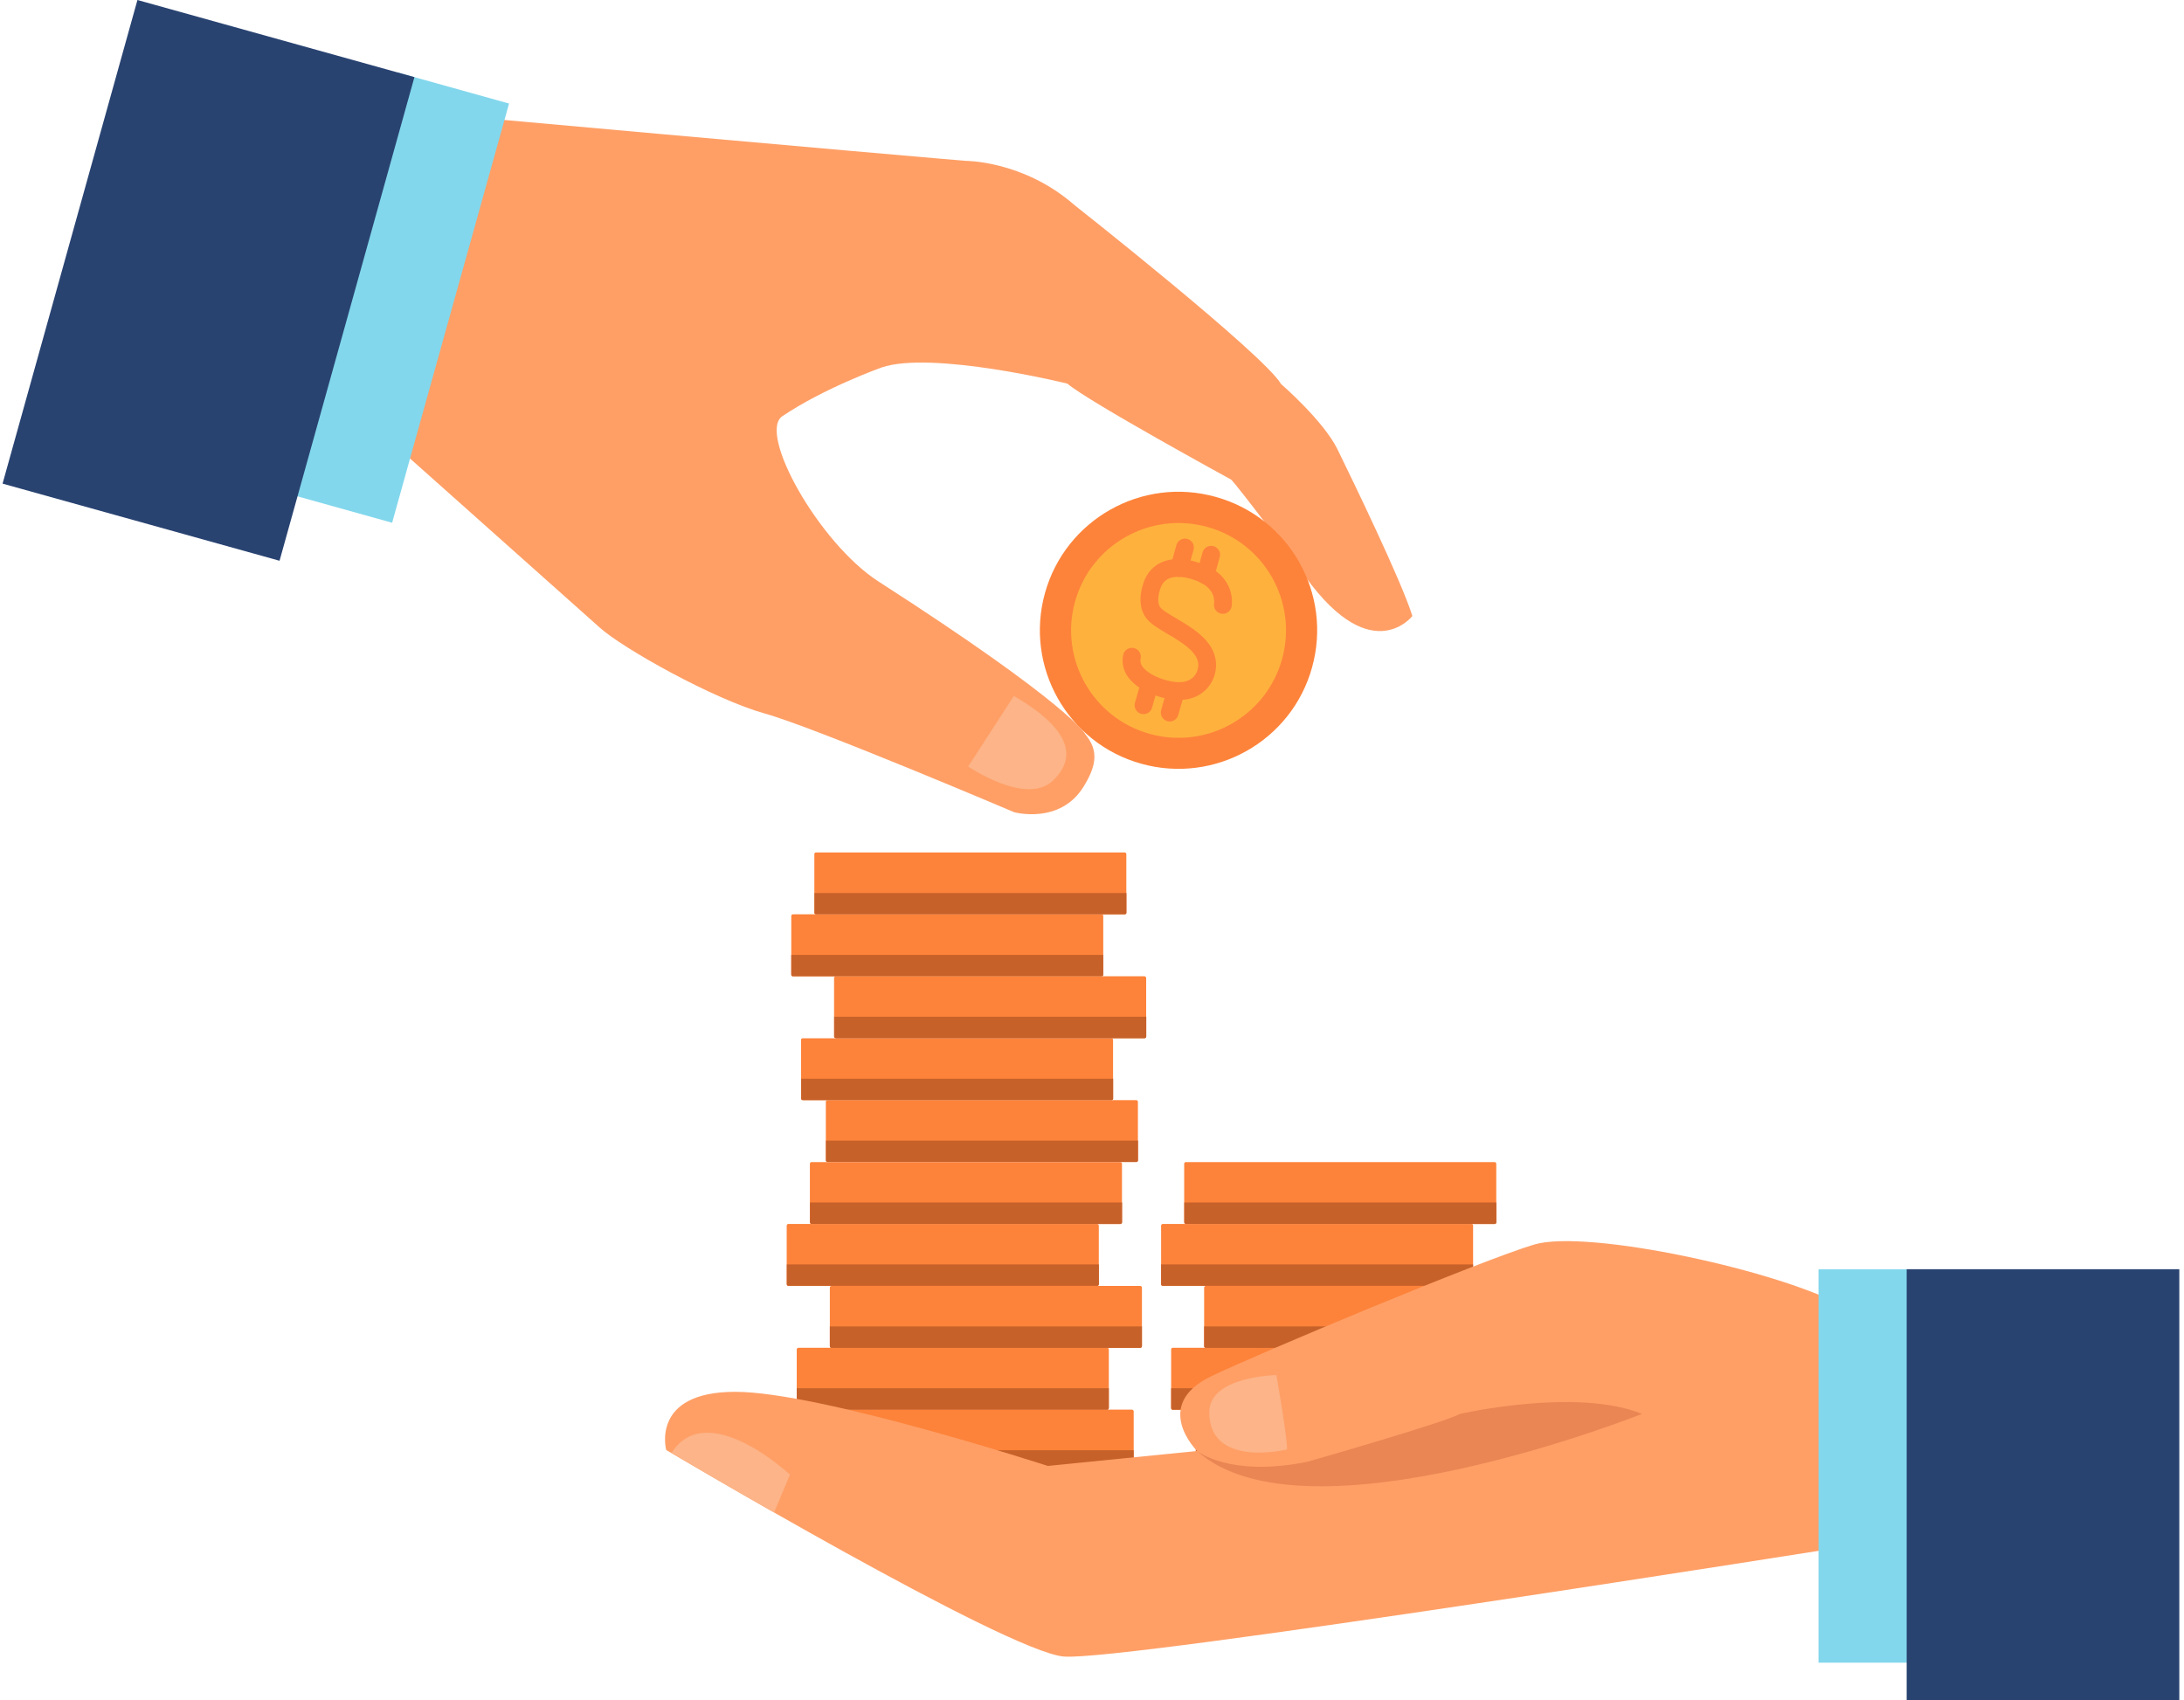
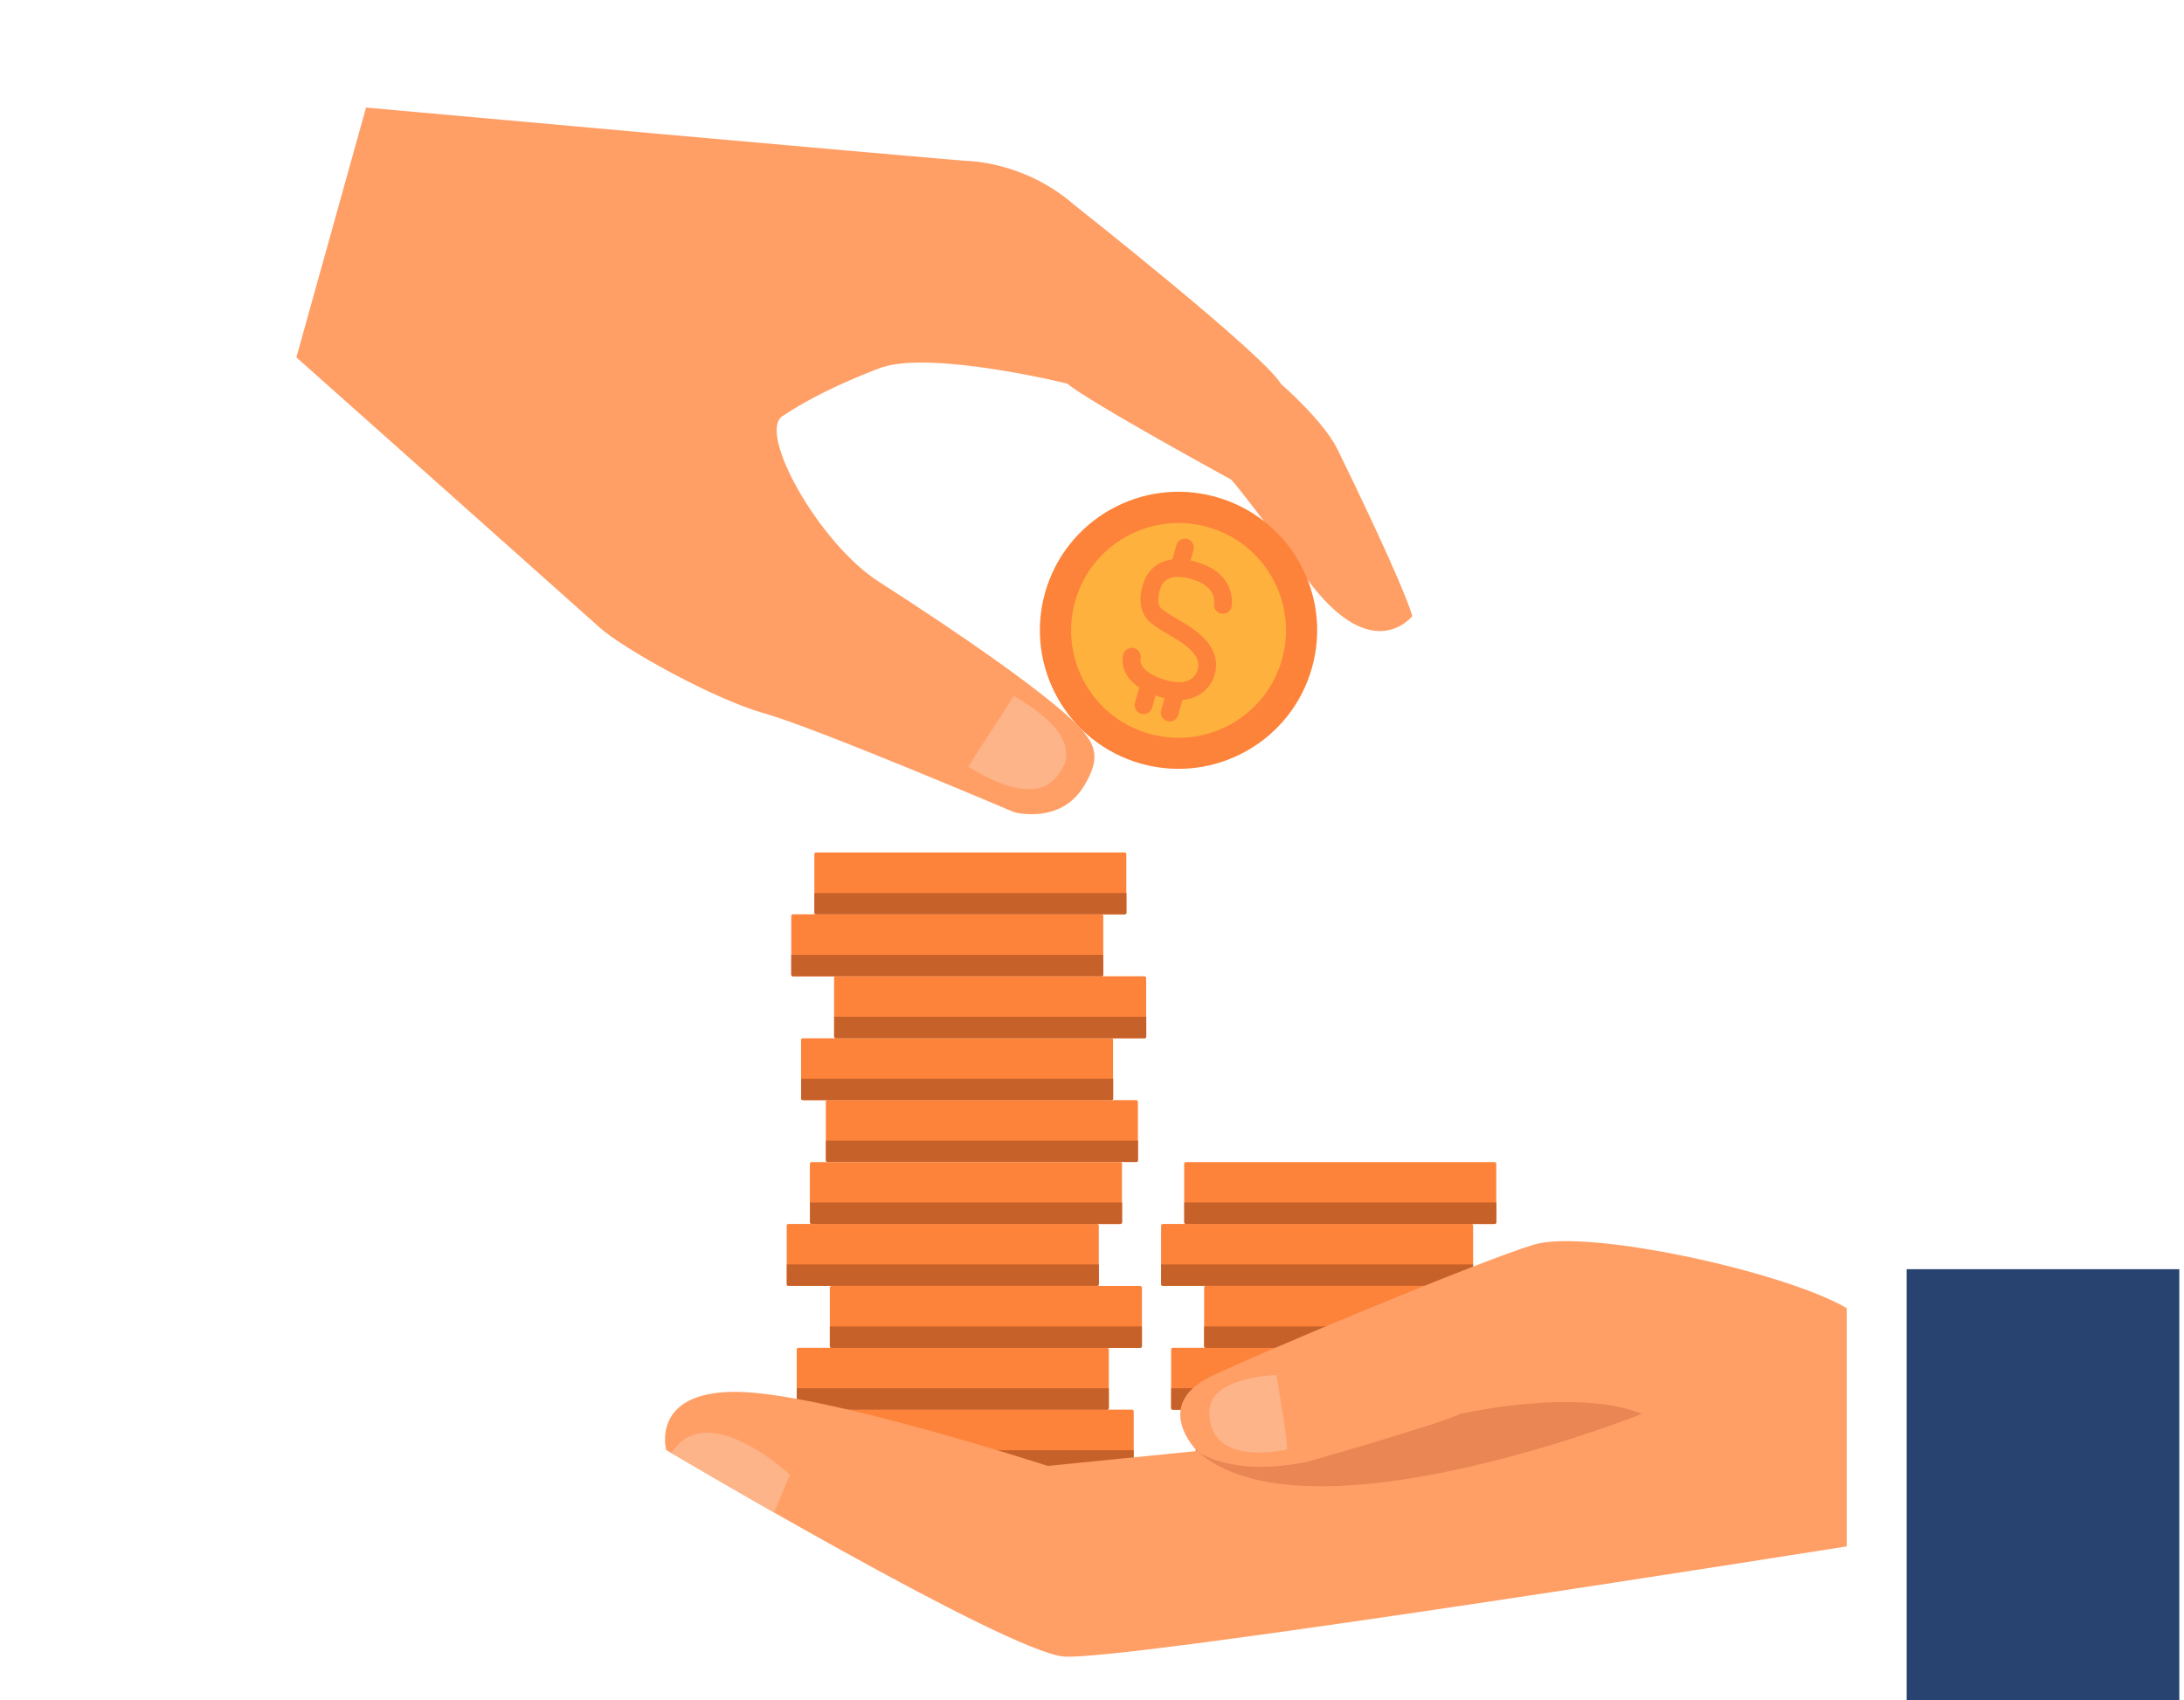
<svg xmlns="http://www.w3.org/2000/svg" xmlns:xlink="http://www.w3.org/1999/xlink" version="1.1" id="Layer_1" x="0px" y="0px" viewBox="0 0 195.94 152.53" style="enable-background:new 0 0 195.94 152.53;" xml:space="preserve">
  <style type="text/css">
	.st0{fill:url(#SVGID_1_);}
	.st1{fill:url(#SVGID_00000093898360425809383900000007367714435384566958_);}
	.st2{fill:#006FB3;}
	.st3{clip-path:url(#SVGID_00000165944916510273236550000005395810771095625150_);}
	.st4{opacity:0.3;}
	.st5{clip-path:url(#SVGID_00000003105181249930062290000016785729916746648480_);fill:none;stroke:#1D1D1D;stroke-width:3.588;}
	.st6{clip-path:url(#SVGID_00000145059093363574231780000008748915374189093554_);fill:#FFFFFF;}
	.st7{clip-path:url(#SVGID_00000145059093363574231780000008748915374189093554_);}
	.st8{clip-path:url(#SVGID_00000096766435516519080260000004384007520204414604_);fill:#FFFFFF;}
	.st9{clip-path:url(#SVGID_00000096766435516519080260000004384007520204414604_);fill:#FFA42F;}
	.st10{clip-path:url(#SVGID_00000096766435516519080260000004384007520204414604_);fill:#0072B5;}
	.st11{fill:#00457C;}
	.st12{fill:#35A732;}
	.st13{fill:#5ABDBF;}
	.st14{fill:#9CC650;}
	.st15{fill:#FFFFFF;}
	.st16{fill:none;stroke:#AEAEAF;stroke-width:0.564;stroke-miterlimit:10;}
	.st17{fill:#E6F1F8;}
	.st18{fill:#F1F4F8;}
	.st19{fill:#FBB146;}
	.st20{fill:#FF9340;}
	.st21{fill:#CB3F8F;}
	.st22{fill:#735DBA;}
	.st23{fill:#00B6E1;}
	.st24{fill:#243239;}
	.st25{fill:#4E4F51;}
	.st26{opacity:0.15;fill:#FFFFFF;}
	.st27{opacity:0.4;fill:#FFFFFF;}
	.st28{fill:url(#SVGID_00000045579454561943560160000017458363818330356611_);}
	.st29{fill:#D6D6D6;}
	.st30{clip-path:url(#XMLID_00000096742911203817960420000003957681341342585275_);}
	.st31{fill:#787878;}
	.st32{fill:#C0C0C0;}
	.st33{fill:#E8E8E8;}
	.st34{fill:#A9EFF4;}
	.st35{fill:url(#XMLID_00000095331112687381693870000000431681762188677001_);}
	.st36{fill:url(#XMLID_00000077312508928044588010000002580168075182355851_);}
	.st37{fill:url(#XMLID_00000145752179878240339850000004537841170118579585_);}
	.st38{fill:url(#XMLID_00000070836975411303738180000012380579223171421088_);}
	.st39{fill:url(#XMLID_00000041258740529881197660000012336291179474170004_);}
	.st40{fill:url(#XMLID_00000093166628807850792060000002369620022909426073_);}
	.st41{fill:url(#XMLID_00000017474328349379014290000012042307360201983364_);}
	.st42{fill:url(#XMLID_00000052785018604933644410000015757963795085046968_);}
	.st43{fill:url(#XMLID_00000062896729539323692960000015665371204070580893_);}
	.st44{fill:url(#XMLID_00000172398597808573999110000003811693039824652193_);}
	.st45{fill:url(#XMLID_00000092458294532163699740000003540066780683808130_);}
	.st46{fill:url(#XMLID_00000127734760917190672540000016662245713938565277_);}
	.st47{fill:url(#XMLID_00000146498142508405235650000008199663265248164512_);}
	.st48{fill:url(#XMLID_00000180337728964401542350000008464792217348337317_);}
	.st49{fill:url(#XMLID_00000006679917736637280030000003918220960433484472_);}
	.st50{fill:url(#XMLID_00000080181767749235284260000012220071101558919814_);}
	.st51{fill:url(#XMLID_00000075132364844879801370000002085832904720379070_);}
	.st52{fill:url(#XMLID_00000121995703387005118880000006815361868562672785_);}
	.st53{fill:url(#XMLID_00000160878139251543388380000009550617509979230863_);}
	.st54{fill:url(#XMLID_00000146494448868393940110000007707852554827065767_);}
	.st55{fill:url(#XMLID_00000076565910616166331100000002423421532628829602_);}
	.st56{fill:url(#XMLID_00000097462347997949043870000016879765912190702745_);}
	.st57{fill:url(#XMLID_00000057837923426566712240000004343650166657904821_);}
	.st58{fill:url(#XMLID_00000142881215430247537300000009610516328694862241_);}
	.st59{fill:url(#XMLID_00000150080316362075714650000001932758566452291235_);}
	.st60{fill:url(#XMLID_00000152978367732003374320000017695805220693408692_);}
	.st61{fill:url(#XMLID_00000076571356627188700450000016078055861063459468_);}
	.st62{fill:url(#XMLID_00000109021030014728214490000014613701539776838838_);}
	.st63{fill:url(#XMLID_00000139289461175636145550000017262925176834343098_);}
	.st64{fill:url(#XMLID_00000110443278758225444090000005815876720426219664_);}
	.st65{fill:url(#XMLID_00000054247557314326776640000009826962331042998192_);}
	.st66{fill:url(#XMLID_00000047028363635433525260000007112581011793489814_);}
	.st67{fill:url(#XMLID_00000047779110937592025410000011126318345538308240_);}
	.st68{fill:url(#XMLID_00000154399766873913457020000013087581360427724949_);}
	.st69{fill:url(#XMLID_00000059282885980085266670000002371192191395880595_);}
	.st70{fill:url(#XMLID_00000156578466274437504240000001896201701821868166_);}
	.st71{fill:url(#XMLID_00000137130218247546106720000001219605871121520782_);}
	.st72{fill:url(#XMLID_00000146483966153991340300000017450493629026097552_);}
	.st73{fill:url(#XMLID_00000083771540011437655910000018224288079182194822_);}
	.st74{fill:url(#XMLID_00000054258483663416978200000006678072532441721759_);}
	.st75{fill:url(#XMLID_00000135678157226808746730000003731506498556095621_);}
	.st76{fill:url(#XMLID_00000137091583586183579670000007491066154481645198_);}
	.st77{fill:url(#XMLID_00000008146704320188991300000013178526917592966284_);}
	.st78{fill:url(#XMLID_00000176016896184590807450000018319247665948356789_);}
	.st79{fill:url(#XMLID_00000163050703986602760060000003341293012874017716_);}
	.st80{fill:url(#XMLID_00000141448127067331738600000006623409261612749955_);}
	.st81{fill:url(#XMLID_00000037657079083937892420000000070037816998908297_);}
	.st82{opacity:0.32;}
	.st83{fill:#FFF7B8;}
	.st84{fill:#818181;}
	.st85{fill:#FFF6CC;}
	.st86{opacity:0.5;fill:#D6D6D6;}
	.st87{fill:none;}
	.st88{opacity:0.45;clip-path:url(#SVGID_00000166640075895797839900000015952268352506009741_);}
	.st89{fill:url(#XMLID_00000170973732227901173930000010476915636394093235_);}
	.st90{fill:url(#XMLID_00000149340578871980794560000015656233300132899749_);}
	.st91{fill:url(#XMLID_00000124136580886945266690000009016868894805646009_);}
	.st92{fill:url(#XMLID_00000011719144723018771550000004104319168546872448_);}
	.st93{fill:url(#XMLID_00000045589949714679557150000017488739657292491144_);}
	.st94{fill:url(#XMLID_00000041289280464210673730000013030359698108252552_);}
	.st95{fill:url(#XMLID_00000088103377487689947530000006747557186602856604_);}
	.st96{fill:url(#XMLID_00000158725919106172527540000003411043577668393351_);}
	.st97{fill:url(#XMLID_00000113314033532740299380000007150867065888161465_);}
	.st98{fill:url(#XMLID_00000114755173665946911690000006806948395348365986_);}
	.st99{fill:url(#XMLID_00000140701017501642000520000017922266493931260569_);}
	.st100{fill:url(#XMLID_00000005228493739438160540000013957855935802494336_);}
	.st101{fill:url(#XMLID_00000142134048165171678650000007696754172502018698_);}
	.st102{fill:url(#XMLID_00000036244833048842792950000017503305514149963197_);}
	.st103{fill:url(#XMLID_00000013893630363508199810000009909044469829595018_);}
	.st104{fill:url(#XMLID_00000021798651378777014380000003865666334799936945_);}
	.st105{fill:url(#XMLID_00000031183133577243275450000001740926301367220889_);}
	.st106{fill:url(#XMLID_00000158712745881392121240000011241414978823785885_);}
	.st107{fill:url(#XMLID_00000028292948676496044060000009364791085878021556_);}
	.st108{fill:url(#XMLID_00000081640489559853854290000011973454777214496443_);}
	.st109{fill:url(#XMLID_00000063633661067618814100000013181609012392014515_);}
	.st110{fill:url(#XMLID_00000137828063655082656490000005928618028141240995_);}
	.st111{fill:url(#XMLID_00000135660406481044568560000015366402686631842726_);}
	.st112{fill:url(#XMLID_00000007401052576858092350000008348502544031403184_);}
	.st113{fill:url(#XMLID_00000005233606230523630220000011722288166076007570_);}
	.st114{fill:url(#XMLID_00000111888665160710362630000011803550320747646864_);}
	.st115{fill:url(#XMLID_00000032644310461147077070000018446010664350668183_);}
	.st116{fill:url(#XMLID_00000076591878744981993820000016381972743049170335_);}
	.st117{fill:url(#XMLID_00000062911942235232935290000017992311941381649055_);}
	.st118{fill:url(#XMLID_00000055685940414690380840000010977193308752699282_);}
	.st119{fill:url(#XMLID_00000001663314089813162750000011545071568815007671_);}
	.st120{fill:url(#XMLID_00000066511674277823149520000011904934622452735385_);}
	.st121{fill:url(#XMLID_00000072984997732744100840000000986437704995432113_);}
	.st122{fill:url(#XMLID_00000079473799148881330470000004624099768178026393_);}
	.st123{fill:url(#XMLID_00000108268672261711417450000017852452166772257170_);}
	.st124{fill:url(#XMLID_00000092419706708290170740000001385142977903473310_);}
	.st125{fill:url(#XMLID_00000109019291470330827740000012592855942831500207_);}
	.st126{fill:url(#XMLID_00000117653282124054127290000006091015779361563278_);}
	.st127{fill:url(#XMLID_00000170278331939872427460000003047032098767293616_);}
	.st128{fill:url(#XMLID_00000152245178255481268380000015914900396632639679_);}
	.st129{fill:url(#XMLID_00000150796096416105947870000008584594899485838759_);}
	.st130{fill:url(#XMLID_00000110470874249207809900000005527960827072559536_);}
	.st131{fill:url(#XMLID_00000051342563606681390400000010418606860048911004_);}
	.st132{fill:url(#XMLID_00000135665417361034061430000012562015840152354947_);}
	.st133{fill:url(#XMLID_00000040568973489502808240000017566540721368820619_);}
	.st134{fill:url(#XMLID_00000055701542800011233940000016504478406013834883_);}
	.st135{fill:url(#XMLID_00000094617804154472772530000005419429017262411919_);}
	.st136{filter:url(#Adobe_OpacityMaskFilter);}
	.st137{mask:url(#SVGID_00000106127534215153353810000005925680844555072688_);}
	.st138{fill:#707070;}
	.st139{filter:url(#Adobe_OpacityMaskFilter_00000094603343801543826050000017746390959399227281_);}
	.st140{mask:url(#SVGID_00000026164866958248499460000001509956234566169474_);}
	.st141{filter:url(#Adobe_OpacityMaskFilter_00000048469607450605314880000010857423127331228575_);}
	.st142{mask:url(#SVGID_00000145765022934307628240000009765177758728001440_);}
	.st143{filter:url(#Adobe_OpacityMaskFilter_00000091008310250227524380000005835247117817560241_);}
	.st144{mask:url(#SVGID_00000064355421057854708150000015287831162694063004_);}
	.st145{filter:url(#Adobe_OpacityMaskFilter_00000115512977661858431810000004843638178684200638_);}
	.st146{mask:url(#SVGID_00000031892311838137006660000002176829879756648066_);}
	.st147{filter:url(#Adobe_OpacityMaskFilter_00000090262566734197757060000002870441936983219095_);}
	.st148{mask:url(#SVGID_00000042707661737971732910000013675099576108690562_);}
	.st149{fill:url(#SVGID_00000020369921066898943630000014830792145620282527_);}
	.st150{fill:url(#SVGID_00000142139578475056821320000014452337518353949095_);}
	.st151{fill:url(#SVGID_00000072271842745820204140000009420684717666522293_);}
	.st152{fill:url(#SVGID_00000077293142441146134610000017938495088374979237_);}
	.st153{fill:url(#SVGID_00000023248114465021933180000012986314285188633747_);}
	.st154{fill:url(#SVGID_00000086668997127637397400000004977740306449403794_);}
	.st155{fill:url(#SVGID_00000074414964989365656070000006302442581460735921_);}
	.st156{fill:url(#SVGID_00000062173041773248275340000007965352526533480833_);}
	.st157{fill:url(#SVGID_00000011715629608201571980000009115948293290250902_);}
	.st158{fill:url(#SVGID_00000115479169838543729950000014032294901856844937_);}
	.st159{fill:url(#SVGID_00000156548331754147424410000011011048240026279047_);}
	.st160{fill:#39383A;}
	.st161{clip-path:url(#SVGID_00000181082464538587458030000008963265836063345330_);}
	.st162{clip-path:url(#SVGID_00000087407259851300659990000014047969172476444296_);fill:#FFFFFF;}
	.st163{clip-path:url(#SVGID_00000087407259851300659990000014047969172476444296_);}
	.st164{clip-path:url(#SVGID_00000026867418036302143610000014476882020249920952_);fill:#FFFFFF;}
	.st165{clip-path:url(#SVGID_00000026867418036302143610000014476882020249920952_);fill:#FFA42F;}
	.st166{clip-path:url(#SVGID_00000026867418036302143610000014476882020249920952_);fill:#0072B5;}
	.st167{clip-path:url(#SVGID_00000095311382388427260420000000483967835525920661_);}
	.st168{fill:url(#SVGID_00000168798510981821380160000006889141933024184450_);}
	.st169{fill:none;stroke:#FFFFFF;stroke-width:2.845;stroke-linecap:round;stroke-linejoin:round;stroke-miterlimit:10;}
	.st170{opacity:0.17;fill:#FFFFFF;}
	.st171{fill:url(#SVGID_00000173119486773036028240000018090973253723323839_);}
	.st172{fill:#C7CBDB;}
	.st173{fill:#686B75;}
	.st174{fill:url(#SVGID_00000150809440393471388870000010353585117191645621_);}
	.st175{fill:url(#SVGID_00000070080451941942695470000013343263395203042217_);}
	.st176{fill:url(#SVGID_00000074404842063387633600000014726412636810849710_);}
	.st177{fill:url(#SVGID_00000072998729538059487400000002286505081879195015_);}
	.st178{fill:#5F2E14;}
	.st179{fill:#C8854D;}
	.st180{fill:#897051;}
	.st181{fill:#BB996F;}
	.st182{opacity:0.4;}
	.st183{opacity:0;fill:#FFFFFF;}
	.st184{opacity:0.014;fill:#FEFEFE;}
	.st185{opacity:0.029;fill:#FEFDFD;}
	.st186{opacity:0.043;fill:#FDFDFC;}
	.st187{opacity:0.057;fill:#FDFCFB;}
	.st188{opacity:0.071;fill:#FCFBFA;}
	.st189{opacity:0.086;fill:#FCFAF9;}
	.st190{opacity:0.1;fill:#FBF9F8;}
	.st191{opacity:0.114;fill:#FBF8F7;}
	.st192{opacity:0.129;fill:#FAF8F6;}
	.st193{opacity:0.143;fill:#F9F7F5;}
	.st194{opacity:0.157;fill:#F9F6F4;}
	.st195{opacity:0.171;fill:#F8F5F3;}
	.st196{opacity:0.186;fill:#F8F4F2;}
	.st197{opacity:0.2;fill:#F7F4F1;}
	.st198{opacity:0.214;fill:#F7F3F0;}
	.st199{opacity:0.229;fill:#F6F2EF;}
	.st200{opacity:0.243;fill:#F6F1EE;}
	.st201{opacity:0.257;fill:#F5F0ED;}
	.st202{opacity:0.271;fill:#F4F0EC;}
	.st203{opacity:0.286;fill:#F4EFEB;}
	.st204{opacity:0.3;fill:#F3EEEA;}
	.st205{opacity:0.314;fill:#F3EDE9;}
	.st206{opacity:0.329;fill:#F2ECE8;}
	.st207{opacity:0.343;fill:#F2EBE7;}
	.st208{opacity:0.357;fill:#F1EBE6;}
	.st209{opacity:0.371;fill:#F1EAE5;}
	.st210{opacity:0.386;fill:#F0E9E4;}
	.st211{opacity:0.4;fill:#EFE8E3;}
	.st212{opacity:0.414;fill:#EFE7E2;}
	.st213{opacity:0.429;fill:#EEE7E1;}
	.st214{opacity:0.443;fill:#EEE6E0;}
	.st215{opacity:0.457;fill:#EDE5DF;}
	.st216{opacity:0.471;fill:#EDE4DE;}
	.st217{opacity:0.486;fill:#ECE3DD;}
	.st218{opacity:0.5;fill:#ECE3DD;}
	.st219{opacity:0.514;fill:#EBE2DC;}
	.st220{opacity:0.529;fill:#EAE1DB;}
	.st221{opacity:0.543;fill:#EAE0DA;}
	.st222{opacity:0.557;fill:#E9DFD9;}
	.st223{opacity:0.571;fill:#E9DED8;}
	.st224{opacity:0.586;fill:#E8DED7;}
	.st225{opacity:0.6;fill:#E8DDD6;}
	.st226{opacity:0.614;fill:#E7DCD5;}
	.st227{opacity:0.629;fill:#E6DBD4;}
	.st228{opacity:0.643;fill:#E6DAD3;}
	.st229{opacity:0.657;fill:#E5DAD2;}
	.st230{opacity:0.671;fill:#E5D9D1;}
	.st231{opacity:0.686;fill:#E4D8D0;}
	.st232{opacity:0.7;fill:#E4D7CF;}
	.st233{opacity:0.714;fill:#E3D6CE;}
	.st234{opacity:0.729;fill:#E3D5CD;}
	.st235{opacity:0.743;fill:#E2D5CC;}
	.st236{opacity:0.757;fill:#E1D4CB;}
	.st237{opacity:0.771;fill:#E1D3CA;}
	.st238{opacity:0.786;fill:#E0D2C9;}
	.st239{opacity:0.8;fill:#E0D1C8;}
	.st240{opacity:0.814;fill:#DFD1C7;}
	.st241{opacity:0.829;fill:#DFD0C6;}
	.st242{opacity:0.843;fill:#DECFC5;}
	.st243{opacity:0.857;fill:#DECEC4;}
	.st244{opacity:0.871;fill:#DDCDC3;}
	.st245{opacity:0.886;fill:#DCCDC2;}
	.st246{opacity:0.9;fill:#DCCCC1;}
	.st247{opacity:0.914;fill:#DBCBC0;}
	.st248{opacity:0.929;fill:#DBCABF;}
	.st249{opacity:0.943;fill:#DAC9BE;}
	.st250{opacity:0.957;fill:#DAC8BD;}
	.st251{opacity:0.971;fill:#D9C8BC;}
	.st252{opacity:0.986;fill:#D9C7BB;}
	.st253{fill:#D8C6BA;}
	.st254{fill:url(#SVGID_00000132068528714365546630000005857993066615056053_);}
	.st255{fill:url(#SVGID_00000156566423462582447230000014033709185224496031_);}
	.st256{fill:#FBE2C4;}
	.st257{opacity:0.5;}
	.st258{fill:url(#SVGID_00000131331579340950387530000015021908726526216098_);}
	.st259{fill:url(#SVGID_00000179644387512428395670000004251247882457475994_);}
	.st260{opacity:0.012;fill:#FEFEFE;}
	.st261{opacity:0.025;fill:#FEFDFD;}
	.st262{opacity:0.037;fill:#FDFCFC;}
	.st263{opacity:0.049;fill:#FCFCFB;}
	.st264{opacity:0.062;fill:#FCFBFA;}
	.st265{opacity:0.074;fill:#FBFAF9;}
	.st266{opacity:0.086;fill:#FAF9F8;}
	.st267{opacity:0.099;fill:#FAF8F7;}
	.st268{opacity:0.111;fill:#F9F7F6;}
	.st269{opacity:0.123;fill:#F8F6F5;}
	.st270{opacity:0.136;fill:#F8F5F4;}
	.st271{opacity:0.148;fill:#F7F5F3;}
	.st272{opacity:0.161;fill:#F6F4F2;}
	.st273{opacity:0.173;fill:#F6F3F1;}
	.st274{opacity:0.185;fill:#F5F2F0;}
	.st275{opacity:0.198;fill:#F4F1EF;}
	.st276{opacity:0.21;fill:#F4F0EE;}
	.st277{opacity:0.222;fill:#F3EFED;}
	.st278{opacity:0.235;fill:#F2EFEC;}
	.st279{opacity:0.247;fill:#F2EEEB;}
	.st280{opacity:0.259;fill:#F1EDEA;}
	.st281{opacity:0.272;fill:#F0ECE9;}
	.st282{opacity:0.284;fill:#F0EBE8;}
	.st283{opacity:0.296;fill:#EFEAE7;}
	.st284{opacity:0.309;fill:#EEE9E6;}
	.st285{opacity:0.321;fill:#EEE9E5;}
	.st286{opacity:0.333;fill:#EDE8E4;}
	.st287{opacity:0.346;fill:#ECE7E3;}
	.st288{opacity:0.358;fill:#ECE6E2;}
	.st289{opacity:0.37;fill:#EBE5E1;}
	.st290{opacity:0.383;fill:#EAE4E0;}
	.st291{opacity:0.395;fill:#EAE3DF;}
	.st292{opacity:0.407;fill:#E9E2DE;}
	.st293{opacity:0.42;fill:#E8E2DD;}
	.st294{opacity:0.432;fill:#E8E1DC;}
	.st295{opacity:0.444;fill:#E7E0DB;}
	.st296{opacity:0.457;fill:#E6DFDA;}
	.st297{opacity:0.469;fill:#E6DED9;}
	.st298{opacity:0.481;fill:#E5DDD8;}
	.st299{opacity:0.494;fill:#E4DCD7;}
	.st300{opacity:0.506;fill:#E4DCD7;}
	.st301{opacity:0.518;fill:#E3DBD6;}
	.st302{opacity:0.531;fill:#E2DAD5;}
	.st303{opacity:0.543;fill:#E2D9D4;}
	.st304{opacity:0.556;fill:#E1D8D3;}
	.st305{opacity:0.568;fill:#E0D7D2;}
	.st306{opacity:0.58;fill:#E0D6D1;}
	.st307{opacity:0.593;fill:#DFD6D0;}
	.st308{opacity:0.605;fill:#DED5CF;}
	.st309{opacity:0.617;fill:#DED4CE;}
	.st310{opacity:0.63;fill:#DDD3CD;}
	.st311{opacity:0.642;fill:#DCD2CC;}
	.st312{opacity:0.654;fill:#DCD1CB;}
	.st313{opacity:0.667;fill:#DBD0CA;}
	.st314{opacity:0.679;fill:#DACFC9;}
	.st315{opacity:0.691;fill:#DACFC8;}
	.st316{opacity:0.704;fill:#D9CEC7;}
	.st317{opacity:0.716;fill:#D8CDC6;}
	.st318{opacity:0.728;fill:#D8CCC5;}
	.st319{opacity:0.741;fill:#D7CBC4;}
	.st320{opacity:0.753;fill:#D6CAC3;}
	.st321{opacity:0.765;fill:#D6C9C2;}
	.st322{opacity:0.778;fill:#D5C9C1;}
	.st323{opacity:0.79;fill:#D4C8C0;}
	.st324{opacity:0.802;fill:#D4C7BF;}
	.st325{opacity:0.815;fill:#D3C6BE;}
	.st326{opacity:0.827;fill:#D2C5BD;}
	.st327{opacity:0.84;fill:#D2C4BC;}
	.st328{opacity:0.852;fill:#D1C3BB;}
	.st329{opacity:0.864;fill:#D0C3BA;}
	.st330{opacity:0.876;fill:#D0C2B9;}
	.st331{opacity:0.889;fill:#CFC1B8;}
	.st332{opacity:0.901;fill:#CEC0B7;}
	.st333{opacity:0.914;fill:#CEBFB6;}
	.st334{opacity:0.926;fill:#CDBEB5;}
	.st335{opacity:0.938;fill:#CCBDB4;}
	.st336{opacity:0.951;fill:#CCBCB3;}
	.st337{opacity:0.963;fill:#CBBCB2;}
	.st338{opacity:0.975;fill:#CABBB1;}
	.st339{opacity:0.988;fill:#CABAB0;}
	.st340{fill:#C9B9AF;}
	.st341{fill:url(#SVGID_00000114067798197511738670000003994446923184808350_);}
	.st342{fill:url(#SVGID_00000074419127262864747720000001545868626539761084_);}
	.st343{fill:url(#SVGID_00000181766867079881261280000009113836433501203098_);}
	.st344{fill:url(#SVGID_00000166644590496459897680000017808434308019801736_);}
	.st345{fill:#8C7352;}
	.st346{fill:url(#SVGID_00000087411274746458632620000014269282693199775361_);}
	.st347{fill:url(#SVGID_00000094578678631495894110000007669979106885645442_);}
	.st348{opacity:0.5;fill:#E3C59F;}
	.st349{fill:url(#SVGID_00000139289681135512226550000011441784299365394868_);}
	.st350{fill:url(#SVGID_00000166633193281475017120000017222945936914411455_);}
	.st351{fill:url(#SVGID_00000183962989771909650930000009822153933827980175_);}
	.st352{fill:url(#SVGID_00000127747033491240858280000000354591847105688239_);}
	.st353{fill:url(#SVGID_00000055667616667720507550000012983587473749693327_);}
	.st354{fill:url(#SVGID_00000160912947061513840010000009800110025277621645_);}
	.st355{fill:url(#SVGID_00000035530389283599346510000010258104894306787209_);}
	.st356{opacity:0.5;fill:#815B31;}
	.st357{opacity:0.5;fill:#897051;}
	.st358{opacity:0.5;fill:#5F2E14;}
	.st359{fill:url(#SVGID_00000041991323016759608240000004511006459960580004_);}
	.st360{fill:url(#SVGID_00000018935499546617012740000016318126719803096972_);}
	.st361{fill:url(#SVGID_00000016073441204479330230000003636591597581846970_);}
	.st362{fill:url(#SVGID_00000127760016290149693130000017543442626256805801_);}
	.st363{fill:url(#SVGID_00000049942026767831760420000008565764481529138060_);}
	.st364{fill:url(#SVGID_00000167361694954086235400000012083005350968150698_);}
	.st365{fill:url(#SVGID_00000008113684916537227480000005610630574080512429_);}
	.st366{fill:url(#SVGID_00000181071463101124738230000017193470714324721838_);}
	.st367{fill:#5DAD46;}
	.st368{fill:#7ACC5E;}
	.st369{fill:#FF9F67;}
	.st370{fill:#FCB488;}
	.st371{fill:#83D8ED;}
	.st372{clip-path:url(#SVGID_00000020394430397109990420000012052848424401861763_);}
	.st373{fill:#2A4472;}
	.st374{fill:#EB8654;}
	.st375{clip-path:url(#SVGID_00000037688734296145326680000008459344283921290400_);}
	.st376{fill:#43AAE0;}
	.st377{fill:#F62454;}
	.st378{fill:#00AD61;}
	.st379{fill:#2C4CA1;}
	.st380{fill:#FF9A2C;}
	.st381{clip-path:url(#SVGID_00000051365023545734950910000005440303907396307637_);}
	.st382{fill:#00CB63;}
	.st383{fill:#323332;}
	.st384{clip-path:url(#SVGID_00000074441983671791397460000011138354266494735543_);}
	.st385{clip-path:url(#SVGID_00000104697667374715375590000017002929448584692649_);}
	.st386{fill:#ED892C;}
	.st387{fill:#FFA237;}
	.st388{fill:#5EB8BB;}
	.st389{fill:#A1E0DB;}
	.st390{fill:#A9E2E1;}
	.st391{fill:#7ACED0;}
	.st392{fill:#85D292;}
	.st393{fill:#80D6D7;}
	.st394{fill:#FDAD46;}
	.st395{fill:#D5D4D2;}
	.st396{fill:#C7C5C3;}
	.st397{fill:#12110F;}
	.st398{clip-path:url(#SVGID_00000023998315815897921730000003845683114225876655_);}
	.st399{clip-path:url(#SVGID_00000036958328394147035310000017735459877366878632_);}
	.st400{fill:#3980C6;}
	.st401{fill:#3278C1;}
	.st402{clip-path:url(#SVGID_00000101798577028040462390000003107635522161709441_);}
	.st403{fill:#5ACAD2;}
	.st404{clip-path:url(#SVGID_00000075874310862867337770000003162349057461736343_);}
	.st405{fill:#96DDE2;}
	.st406{fill:#4DC5CB;}
	.st407{fill:#DDDDD8;}
	.st408{clip-path:url(#SVGID_00000112602495975596500960000015512483275915817659_);}
	.st409{fill:#8A412F;}
	.st410{fill:#E9EAE6;}
	.st411{clip-path:url(#SVGID_00000179639226729770142710000006466675418802591654_);}
	.st412{fill:#843927;}
	.st413{fill:#FFA131;}
	.st414{fill:#36B4BD;}
	.st415{fill:#5DB045;}
	.st416{fill:#FD6A27;}
	.st417{clip-path:url(#SVGID_00000081633826020544553970000000806282076220420513_);}
	.st418{filter:url(#Adobe_OpacityMaskFilter_00000058585786709976640720000016919115441434021760_);}
	.st419{mask:url(#_x35_45d020d07_00000055705565528245626200000002452264584141443234_);}
	.st420{fill:#FD833A;}
	.st421{fill:#C7612A;}
	.st422{fill:#FF9F66;}
	.st423{fill:#82D7EC;}
	.st424{clip-path:url(#SVGID_00000106140587246478251350000003816871401267093172_);}
	.st425{fill:#294371;}
	.st426{fill:#FFB13E;}
	.st427{fill:none;stroke:#FD833A;stroke-width:1.597;stroke-linecap:round;stroke-miterlimit:1.897;}
	.st428{fill:#EA8653;}
	.st429{clip-path:url(#SVGID_00000048459112820291097100000015760442163383263132_);}
	.st430{fill:#4F4983;}
	.st431{fill:#616AAC;}
	.st432{clip-path:url(#SVGID_00000005263356832009837130000015728378076833323922_);}
	.st433{fill:#33364E;}
	.st434{fill:#4D5A88;}
	.st435{fill:#BCDCFC;}
	.st436{clip-path:url(#SVGID_00000177475834230933187920000017152048134604599743_);}
	.st437{fill:#FF842E;}
	.st438{clip-path:url(#SVGID_00000078761883369745106900000000948098415442308243_);}
	.st439{fill:#FFB433;}
	.st440{fill:#FFD541;}
	.st441{clip-path:url(#SVGID_00000011023146716757698830000001884178218477162899_);}
	.st442{clip-path:url(#SVGID_00000145032463255042597000000010001735192230592655_);}
	.st443{fill:#D3EDFD;}
	.st444{clip-path:url(#SVGID_00000078007063170145780640000011298126543326375338_);}
	.st445{fill:#556E8D;}
	.st446{fill:#5186B1;}
	.st447{fill:#FF543C;}
	.st448{fill:#FF464B;}
	.st449{fill:#FF7B4E;}
	.st450{fill:#E02C49;}
	.st451{fill:#DB1C48;}
	.st452{fill:#DAEDFD;}
	.st453{clip-path:url(#SVGID_00000114771930740852986420000000691660409458415550_);}
	.st454{clip-path:url(#SVGID_00000042738684977472826470000003582847968207820721_);}
	.st455{fill:#BDD1FC;}
	.st456{fill-rule:evenodd;clip-rule:evenodd;fill:#A6E1D0;}
	.st457{clip-path:url(#SVGID_00000041975040518143471310000001630743830353571485_);}
	.st458{fill-rule:evenodd;clip-rule:evenodd;fill:#55536E;}
	.st459{clip-path:url(#SVGID_00000174588461785803135040000010175516209902761901_);}
	.st460{fill-rule:evenodd;clip-rule:evenodd;fill:#FDE164;}
	.st461{fill:#0072B5;}
	.st462{fill:#FFA52F;}
	.st463{filter:url(#Adobe_OpacityMaskFilter_00000100345876784095706960000001302421287438531973_);}
	.st464{mask:url(#SVGID_00000181078870533346304480000009887079292236253062_);}
	.st465{filter:url(#Adobe_OpacityMaskFilter_00000079467442634278861940000009670029390779996818_);}
	.st466{mask:url(#SVGID_00000021113270105519765950000006518169768837413278_);}
	.st467{filter:url(#Adobe_OpacityMaskFilter_00000096750898356071941050000006405222515575153599_);}
	.st468{mask:url(#SVGID_00000005972902960558823210000010027415307147934129_);}
	.st469{filter:url(#Adobe_OpacityMaskFilter_00000020360916013818461400000003463209229691251080_);}
	.st470{mask:url(#SVGID_00000129904352934416911060000005696191342518649771_);}
	.st471{filter:url(#Adobe_OpacityMaskFilter_00000088845771893182827450000015615415380981223089_);}
	.st472{mask:url(#SVGID_00000041290469921654602720000003822699108973287603_);}
	.st473{filter:url(#Adobe_OpacityMaskFilter_00000114067739939531124680000000256846007400145067_);}
	.st474{mask:url(#SVGID_00000164488963734657023970000003380391171810206855_);}
	.st475{fill:url(#SVGID_00000049924106083765788340000003216543276316593855_);}
	.st476{fill:url(#SVGID_00000106139826692810136850000007208838478727942307_);}
	.st477{fill:url(#SVGID_00000176747456178161592750000014799916633740922498_);}
	.st478{fill:url(#SVGID_00000125598617712883671320000003904304473057601471_);}
	.st479{fill:url(#SVGID_00000129886457079909331250000007838893780024228786_);}
	.st480{fill:url(#SVGID_00000127046124892827552710000012127956766605563037_);}
	.st481{fill:url(#SVGID_00000169546315424973402750000011344639869641866652_);}
	.st482{fill:url(#SVGID_00000105420414746133839490000012587361241240709785_);}
	.st483{fill:url(#SVGID_00000144304924438643190850000008532147837941949064_);}
	.st484{fill:url(#SVGID_00000084502188351575067220000006893582211733812387_);}
	.st485{fill:url(#SVGID_00000121245101104297241450000018128504004692561591_);}
	.st486{clip-path:url(#SVGID_00000003097307514663064050000012144514853309617312_);}
	.st487{clip-path:url(#SVGID_00000089564877630717570460000007925609084599253918_);fill:#FFFFFF;}
	.st488{clip-path:url(#SVGID_00000089564877630717570460000007925609084599253918_);}
	.st489{clip-path:url(#SVGID_00000097465744073990268710000000268800388439955897_);fill:#FFFFFF;}
	.st490{clip-path:url(#SVGID_00000097465744073990268710000000268800388439955897_);fill:#FFA42F;}
	.st491{clip-path:url(#SVGID_00000097465744073990268710000000268800388439955897_);fill:#0072B5;}
	.st492{clip-path:url(#SVGID_00000032644473916628172610000006676335033966974655_);}
	.st493{fill:url(#SVGID_00000132810171856711389370000008479176373259090580_);}
	.st494{fill:url(#SVGID_00000135653094276844228540000006593232192889657009_);}
	.st495{fill:url(#SVGID_00000132773748543170849990000018020376825493916847_);}
	.st496{fill:url(#SVGID_00000126295534663014823250000006915729245217943947_);}
	.st497{fill:url(#SVGID_00000080170324081535712270000017437891308156582559_);}
	.st498{fill:url(#SVGID_00000141414617487238622660000007712177496723041680_);}
	.st499{fill:url(#SVGID_00000128479312224279045180000014687821479374744989_);}
	.st500{fill:url(#SVGID_00000170250276902317614530000009424356300538511010_);}
	.st501{fill:url(#SVGID_00000044875971354808893180000000655017825893582261_);}
	.st502{fill:url(#SVGID_00000165955362279805546830000002759825218869796264_);}
	.st503{fill:url(#SVGID_00000093176059762015937100000010843380119481431711_);}
	.st504{fill:url(#SVGID_00000052805912058834710860000015797769383742203057_);}
	.st505{fill:url(#SVGID_00000168081569225986210810000003507968035214325648_);}
	.st506{fill:url(#SVGID_00000157305270725553119400000009126741431780679554_);}
	.st507{fill:url(#SVGID_00000005956864338918462110000017677619686989112760_);}
	.st508{fill:url(#SVGID_00000055707489235699557990000002523641466812447897_);}
	.st509{fill:url(#SVGID_00000080900021931498889540000006247184848104128168_);}
	.st510{fill:url(#SVGID_00000044148162313325702350000000644433088814761908_);}
	.st511{fill:url(#SVGID_00000089536173757024714760000010393210616802733747_);}
	.st512{fill:url(#SVGID_00000025427730965347436660000007974640175626098601_);}
	.st513{fill:url(#SVGID_00000057865392357452142010000008422754367628967339_);}
	.st514{fill:url(#SVGID_00000076585708728852431690000018217342529781364635_);}
	.st515{fill:url(#SVGID_00000075160083586558828230000002012455714457299358_);}
	.st516{fill:url(#SVGID_00000142154455081154528580000014445006538532756873_);}
	.st517{fill:url(#SVGID_00000078733893128740959700000011040424962258553512_);}
	.st518{fill:url(#SVGID_00000048478770587410870330000008940160082520836021_);}
	.st519{fill:url(#SVGID_00000124159460776285389920000003527567262325384355_);}
	.st520{fill:url(#SVGID_00000142143712299845870810000004533938957985608595_);}
	.st521{fill:url(#SVGID_00000176033731715199462810000016634642031483205012_);}
	.st522{fill:url(#SVGID_00000078741822386783578280000011550443985139938456_);}
	.st523{fill:url(#SVGID_00000102505832439656661910000004796118679494652800_);}
	.st524{clip-path:url(#SVGID_00000152966423165863667960000016719483804592697985_);}
	.st525{clip-path:url(#SVGID_00000171721466245983582020000000768922225651512717_);}
	.st526{clip-path:url(#SVGID_00000121271140151137099620000017724015477453436032_);}
	.st527{clip-path:url(#SVGID_00000106841923571593732860000006997146906647774875_);}
	.st528{clip-path:url(#SVGID_00000138543752425496685080000001453054244662989501_);}
	.st529{clip-path:url(#SVGID_00000183927311937016268090000006722428001532791980_);}
	.st530{clip-path:url(#SVGID_00000134967552948268565740000011068744604257307804_);}
	.st531{clip-path:url(#SVGID_00000148625212995613486960000000343280673776241842_);}
	.st532{clip-path:url(#SVGID_00000065766026113108666440000003552761080933012624_);}
	.st533{clip-path:url(#SVGID_00000124163855738474114780000003246479240091609269_);}
	.st534{filter:url(#Adobe_OpacityMaskFilter_00000064328459354064764820000003789939607060480901_);}
	.st535{mask:url(#_x35_45d020d07_00000151544980249883091480000009050723632558961334_);}
	.st536{clip-path:url(#SVGID_00000088117349069349888220000009279399675536352408_);}
	.st537{clip-path:url(#SVGID_00000010268769532878010650000001187832427818259086_);}
	.st538{clip-path:url(#SVGID_00000137822909445335000780000010578387955784174270_);}
	.st539{clip-path:url(#SVGID_00000162353017931892203530000009713008331853879481_);}
	.st540{clip-path:url(#SVGID_00000015345070493727136140000006322172686334617273_);}
	.st541{clip-path:url(#SVGID_00000038373179691406501130000009348978334171180427_);}
	.st542{clip-path:url(#SVGID_00000071532850423815955020000005553116012342185874_);}
	.st543{clip-path:url(#SVGID_00000109731695235175522650000006766781625194735001_);}
	.st544{clip-path:url(#SVGID_00000176016164216157548730000010913154640050033058_);}
	.st545{clip-path:url(#SVGID_00000139253015582236249110000011148089369773851833_);}
	.st546{clip-path:url(#SVGID_00000075156071542004728570000011224974914988549263_);}
	.st547{clip-path:url(#SVGID_00000091704037152845434520000018298177687464526517_);}
</style>
  <g>
    <path class="st420" d="M135.28,131.88c0,0.08-0.07,0.15-0.15,0.15h-27.7c-0.08,0-0.15-0.07-0.15-0.15v-5.26   c0-0.08,0.07-0.15,0.15-0.15h27.7c0.08,0,0.15,0.07,0.15,0.15V131.88" />
    <path class="st421" d="M107.29,130.1v1.78c0,0.08,0.07,0.15,0.15,0.15h27.7c0.08,0,0.15-0.07,0.15-0.15v-1.78H107.29" />
    <path class="st420" d="M133.06,126.33c0,0.08-0.07,0.15-0.15,0.15h-27.69c-0.09,0-0.15-0.07-0.15-0.15v-5.26   c0-0.09,0.06-0.15,0.15-0.15h27.69c0.09,0,0.15,0.06,0.15,0.15V126.33" />
    <path class="st421" d="M105.07,124.55v1.78c0,0.08,0.06,0.15,0.15,0.15h27.69c0.09,0,0.15-0.07,0.15-0.15v-1.78H105.07" />
    <path class="st420" d="M136.02,120.77c0,0.09-0.07,0.16-0.15,0.16h-27.69c-0.09,0-0.15-0.07-0.15-0.16v-5.25   c0-0.09,0.06-0.15,0.15-0.15h27.69c0.09,0,0.15,0.07,0.15,0.15V120.77" />
    <path class="st421" d="M108.03,119v1.77c0,0.09,0.06,0.16,0.15,0.16h27.69c0.09,0,0.15-0.07,0.15-0.16V119H108.03" />
    <path class="st420" d="M132.16,115.22c0,0.09-0.06,0.15-0.14,0.15h-27.69c-0.09,0-0.16-0.06-0.16-0.15v-5.26   c0-0.09,0.07-0.15,0.16-0.15h27.69c0.09,0,0.14,0.06,0.14,0.15V115.22" />
    <path class="st421" d="M104.17,113.44v1.77c0,0.09,0.07,0.15,0.16,0.15h27.69c0.09,0,0.14-0.06,0.14-0.15v-1.77H104.17" />
    <path class="st420" d="M134.24,109.66c0,0.09-0.07,0.16-0.15,0.16h-27.7c-0.08,0-0.15-0.07-0.15-0.16v-5.25   c0-0.09,0.07-0.15,0.15-0.15h27.7c0.08,0,0.15,0.07,0.15,0.15V109.66" />
    <path class="st421" d="M106.25,107.88v1.77c0,0.09,0.07,0.16,0.15,0.16h27.7c0.08,0,0.15-0.07,0.15-0.16v-1.77H106.25" />
    <path class="st420" d="M101.7,131.88c0,0.08-0.07,0.15-0.16,0.15H73.86c-0.09,0-0.15-0.07-0.15-0.15v-5.26   c0-0.08,0.06-0.15,0.15-0.15h27.69c0.09,0,0.16,0.07,0.16,0.15V131.88" />
    <path class="st421" d="M73.71,130.11v1.77c0,0.08,0.06,0.15,0.15,0.15h27.69c0.09,0,0.16-0.07,0.16-0.15v-1.77H73.71" />
    <path class="st420" d="M99.47,126.33c0,0.08-0.06,0.15-0.15,0.15H71.64c-0.09,0-0.16-0.07-0.16-0.15v-5.26   c0-0.09,0.07-0.15,0.16-0.15h27.69c0.09,0,0.15,0.06,0.15,0.15V126.33" />
    <path class="st421" d="M71.48,124.55v1.78c0,0.08,0.07,0.15,0.16,0.15h27.69c0.09,0,0.15-0.07,0.15-0.15v-1.78H71.48" />
    <path class="st420" d="M102.44,120.77c0,0.09-0.07,0.16-0.15,0.16H74.6c-0.08,0-0.15-0.07-0.15-0.16v-5.25   c0-0.09,0.07-0.15,0.15-0.15h27.7c0.08,0,0.15,0.07,0.15,0.15V120.77" />
    <path class="st421" d="M74.45,119v1.77c0,0.09,0.07,0.16,0.15,0.16h27.7c0.08,0,0.15-0.07,0.15-0.16V119H74.45" />
    <path class="st420" d="M98.58,115.22c0,0.09-0.07,0.15-0.15,0.15h-27.7c-0.08,0-0.15-0.06-0.15-0.15v-5.26   c0-0.09,0.07-0.15,0.15-0.15h27.7c0.08,0,0.15,0.06,0.15,0.15V115.22" />
    <path class="st421" d="M70.59,113.44v1.77c0,0.09,0.07,0.15,0.15,0.15h27.7c0.08,0,0.15-0.06,0.15-0.15v-1.77H70.59" />
    <path class="st420" d="M100.66,109.66c0,0.09-0.07,0.16-0.15,0.16h-27.7c-0.08,0-0.15-0.07-0.15-0.16v-5.25   c0-0.09,0.07-0.15,0.15-0.15h27.7c0.08,0,0.15,0.07,0.15,0.15V109.66" />
    <path class="st421" d="M72.67,107.88v1.77c0,0.09,0.07,0.16,0.15,0.16h27.7c0.08,0,0.15-0.07,0.15-0.16v-1.77H72.67" />
    <path class="st420" d="M102.09,104.1c0,0.09-0.07,0.15-0.15,0.15h-27.7c-0.08,0-0.15-0.06-0.15-0.15v-5.25   c0-0.09,0.07-0.15,0.15-0.15h27.7c0.08,0,0.15,0.07,0.15,0.15V104.1" />
    <path class="st421" d="M74.1,102.33v1.77c0,0.09,0.07,0.15,0.15,0.15h27.7c0.08,0,0.15-0.06,0.15-0.15v-1.77H74.1" />
    <path class="st420" d="M99.87,98.55c0,0.09-0.07,0.15-0.15,0.15H72.02c-0.09,0-0.15-0.06-0.15-0.15v-5.26   c0-0.08,0.06-0.14,0.15-0.14h27.69c0.09,0,0.15,0.07,0.15,0.14V98.55" />
    <path class="st421" d="M71.88,96.78v1.77c0,0.09,0.06,0.15,0.15,0.15h27.69c0.09,0,0.15-0.06,0.15-0.15v-1.77H71.88" />
    <path class="st420" d="M102.83,93c0,0.08-0.07,0.14-0.15,0.14h-27.7c-0.08,0-0.15-0.07-0.15-0.14v-5.26c0-0.09,0.07-0.15,0.15-0.15   h27.7c0.08,0,0.15,0.07,0.15,0.15V93" />
    <path class="st421" d="M74.84,91.22V93c0,0.08,0.07,0.15,0.15,0.15h27.7c0.08,0,0.15-0.07,0.15-0.15v-1.78H74.84" />
    <path class="st420" d="M98.97,87.44c0,0.09-0.06,0.15-0.15,0.15H71.14c-0.09,0-0.15-0.06-0.15-0.15v-5.26   c0-0.08,0.06-0.15,0.15-0.15h27.69c0.09,0,0.15,0.07,0.15,0.15V87.44" />
    <path class="st421" d="M70.99,85.67v1.77c0,0.09,0.06,0.15,0.15,0.15h27.69c0.09,0,0.15-0.06,0.15-0.15v-1.77H70.99" />
    <path class="st420" d="M101.05,81.89c0,0.09-0.06,0.14-0.15,0.14H73.21c-0.09,0-0.15-0.06-0.15-0.14v-5.26   c0-0.08,0.06-0.15,0.15-0.15h27.69c0.09,0,0.15,0.07,0.15,0.15V81.89" />
    <path class="st421" d="M73.07,80.12v1.77c0,0.09,0.06,0.14,0.15,0.14h27.69c0.09,0,0.15-0.06,0.15-0.14v-1.77H73.07" />
    <path class="st422" d="M79.09,32.97c0,0-5.13,1.83-8.9,4.37c-2.23,1.51,3.26,11.36,8.61,14.82c17.24,11.09,18.57,13.71,18.57,13.71   c1.14,1.41,1.09,2.7-0.17,4.73c-2.12,3.4-6.21,2.27-6.21,2.27s-17.82-7.58-22.36-8.85c-4.55-1.26-12.75-5.84-14.83-7.72   c-2.09-1.88-27.21-24.24-27.21-24.24l6.25-22.41c43.34,3.91,53.77,4.78,53.77,4.78s5.21-0.04,9.79,3.97   c0,0,16.98,13.39,18.53,16.05c0,0,3.79,3.28,5.06,5.85c1.26,2.58,5.82,11.97,6.72,14.97c0,0-3.88,5.03-10.17-4.35   c0,0-5.48-7.33-6.1-7.9c0,0-12.73-6.95-14.68-8.6C95.77,34.41,83.6,31.43,79.09,32.97" />
    <path class="st370" d="M90.96,62.44l-4.1,6.33c0,0,5.22,3.56,7.61,1.26C97.48,67.16,94.23,64.33,90.96,62.44" />
-     <path class="st423" d="M25.18,44.11l10,2.79L45.67,9.29l-10-2.79L25.18,44.11" />
    <g>
      <defs>
        <rect id="SVGID_00000152955804754249268080000012137315708429294522_" width="37.53" height="50.86" />
      </defs>
      <clipPath id="SVGID_00000054984421549791990260000000632925765884146576_">
        <use xlink:href="#SVGID_00000152955804754249268080000012137315708429294522_" style="overflow:visible;" />
      </clipPath>
      <g style="clip-path:url(#SVGID_00000054984421549791990260000000632925765884146576_);">
-         <path class="st425" d="M25.08,50.31L0.23,43.39L12.33,0l24.85,6.92L25.08,50.31" />
-       </g>
+         </g>
    </g>
    <path class="st420" d="M117.71,59.89c-1.84,6.61-8.71,10.47-15.32,8.63c-6.61-1.84-10.48-8.7-8.64-15.31   c1.84-6.61,8.71-10.48,15.32-8.63C115.69,46.42,119.56,53.27,117.71,59.89" />
    <path class="st426" d="M115.02,59.14c-1.43,5.13-6.74,8.13-11.88,6.7c-5.12-1.43-8.12-6.74-6.69-11.87   c1.43-5.12,6.74-8.12,11.88-6.69C113.45,48.7,116.45,54.01,115.02,59.14" />
    <path class="st427" d="M109.71,54.27c0,0,0.39-2.03-2.18-2.95c-2.03-0.73-3.49-0.35-4.09,0.98c0,0-0.85,1.9,0.21,2.88   c1.26,1.17,5.28,2.39,4.57,5.1c0,0-0.51,2.44-3.83,1.51c0,0-3.24-0.81-2.84-2.87" />
    <path class="st427" d="M106.31,49.12l-0.51,1.84" />
-     <path class="st427" d="M108.66,49.77l-0.51,1.84" />
    <path class="st427" d="M103.11,61.44l-0.52,1.83" />
    <path class="st427" d="M105.46,62.1l-0.52,1.83" />
    <path class="st422" d="M95.43,148.62c-5.23-0.48-35.66-18.53-35.66-18.53s-1.43-5.22,6.19-5.22c7.6,0,28.04,6.65,28.04,6.65   l13.4-1.34c0,0-4.14-4.11,1.28-6.71c4.46-2.14,24.2-10.39,28.95-11.81c4.75-1.43,22.34,2.38,28.05,5.7v21.38   C165.69,138.73,100.66,149.09,95.43,148.62" />
    <path class="st370" d="M114.51,123.37c0,0,0.96,5.4,0.96,6.67c0,0-6.98,1.72-6.98-3.34C108.5,123.46,114.51,123.37,114.51,123.37" />
    <path class="st428" d="M107.4,130.18c0,0,2.92,2.39,9.92,0.96c0,0,12.24-3.5,13.67-4.29c0,0,10.46-2.39,16.32,0   C147.31,126.85,117.09,138.9,107.4,130.18" />
    <path class="st370" d="M69.45,135.7l1.42-3.4c0,0-7.44-6.96-10.63-1.94C61.46,131.08,65.02,133.17,69.45,135.7" />
-     <path class="st423" d="M174.01,149.17h-10.86v-35.29h10.86V149.17" />
    <g>
      <defs>
        <rect id="SVGID_00000100367014091622372490000009675106417989288837_" x="170.69" y="113.81" width="25.24" height="38.72" />
      </defs>
      <clipPath id="SVGID_00000181809300137569967380000015001077255506338238_">
        <use xlink:href="#SVGID_00000100367014091622372490000009675106417989288837_" style="overflow:visible;" />
      </clipPath>
      <g style="clip-path:url(#SVGID_00000181809300137569967380000015001077255506338238_);">
        <path class="st425" d="M195.52,152.53h-24.46v-38.66h24.46V152.53" />
      </g>
    </g>
  </g>
</svg>